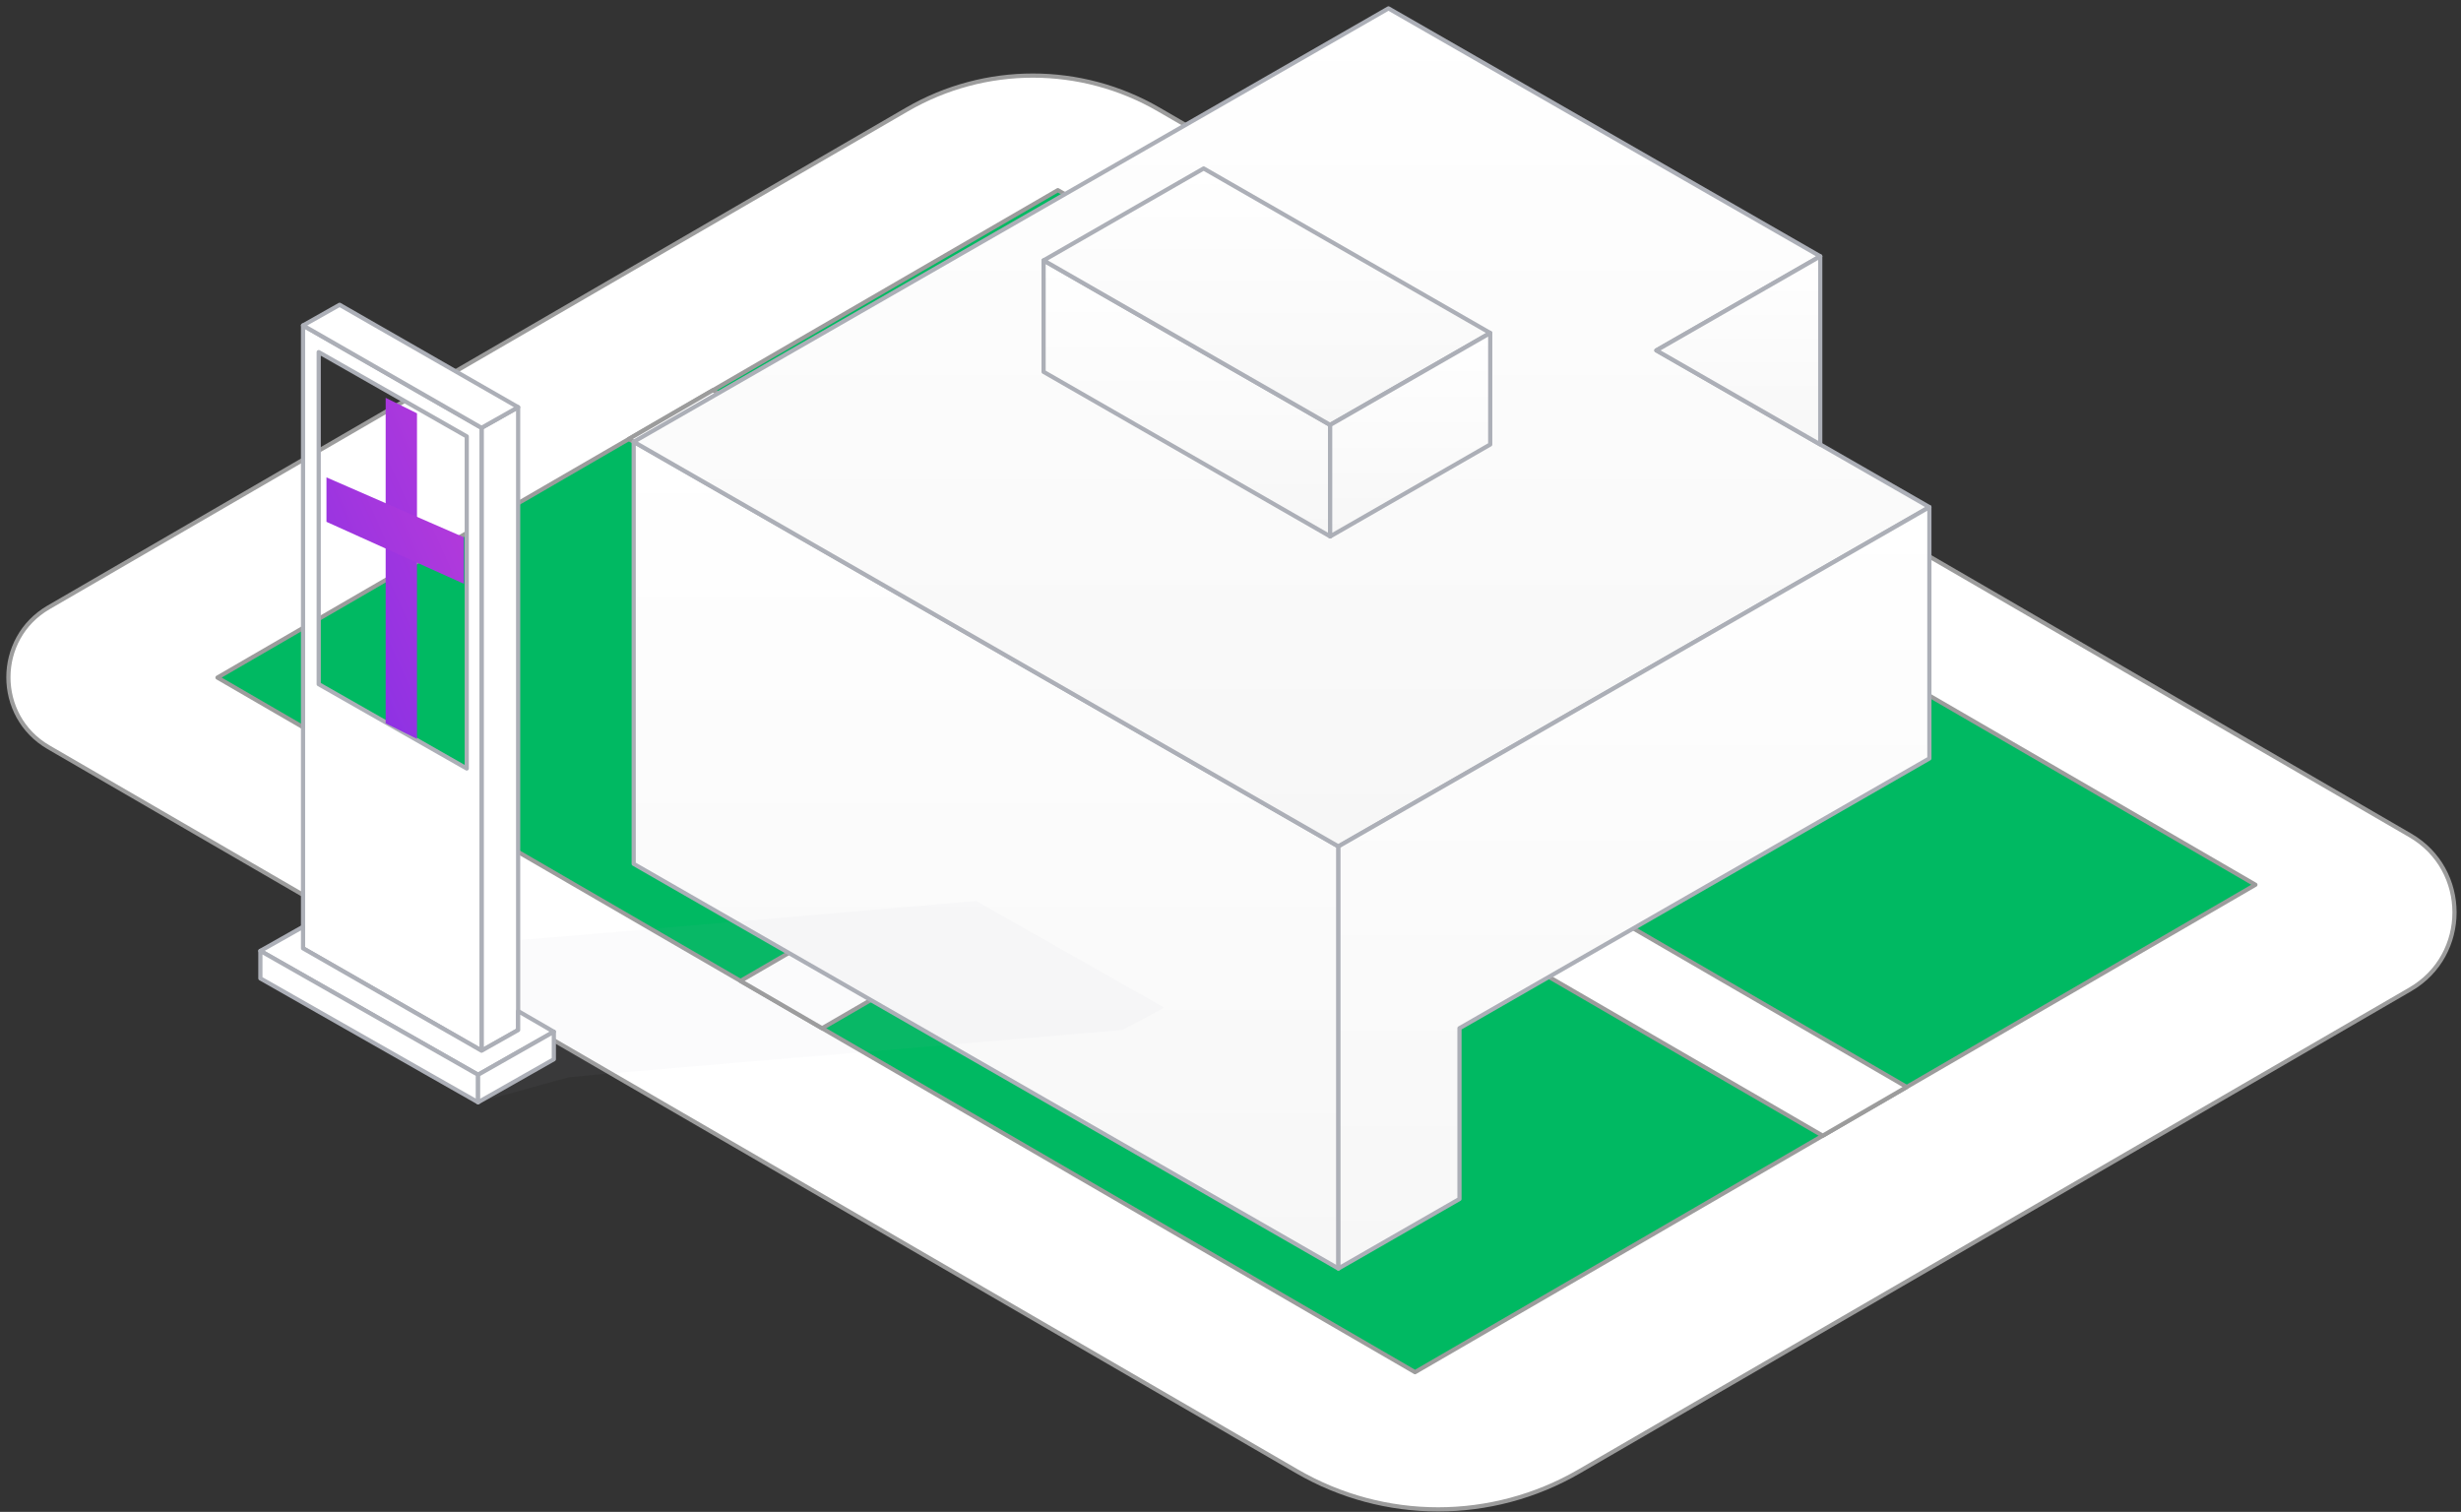
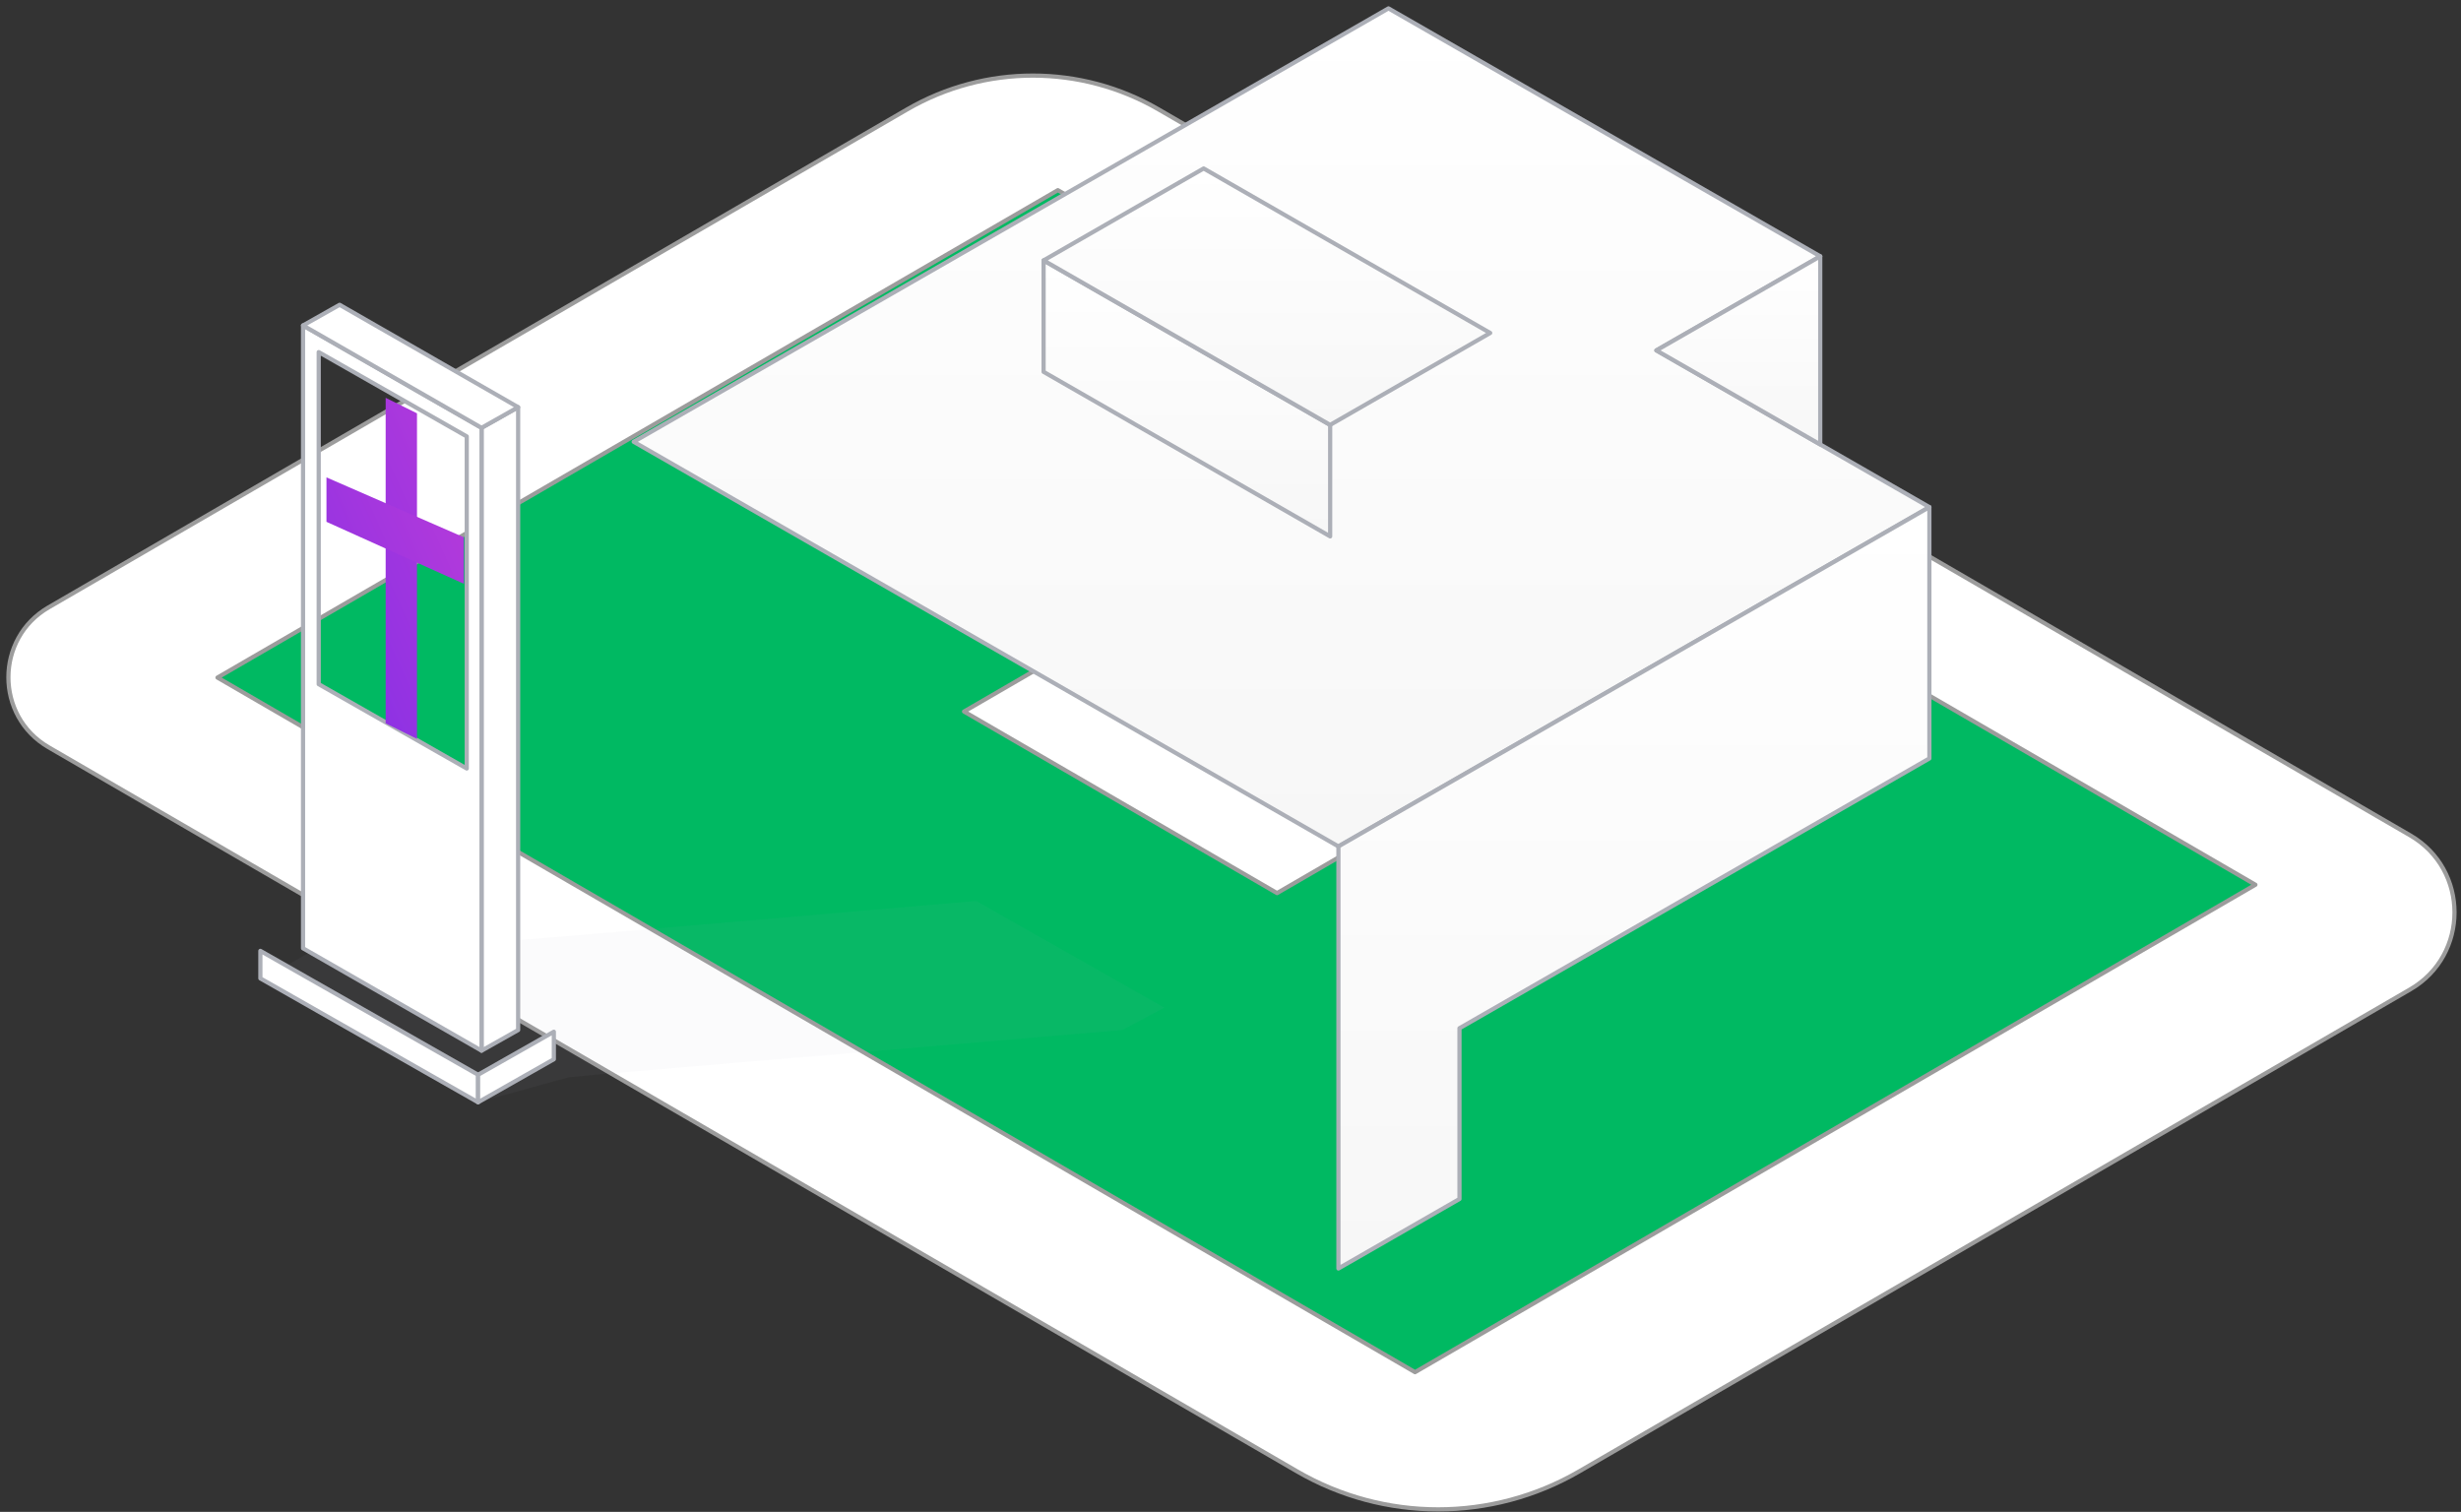
<svg xmlns="http://www.w3.org/2000/svg" width="293" height="180" viewBox="0 0 293 180" fill="none">
  <rect x="0" y="0" width="293" height="180" fill="#333333" stroke="none" />
  <path d="M286.958 99.462L137.949 13.032C128.68 7.656 117.259 7.656 107.991 13.032L5.787 72.313C-0.596 76.015 -0.596 85.269 5.787 88.971L154.434 175.189C164.82 181.213 177.617 181.213 188.004 175.189L286.958 117.794C293.982 113.72 293.982 103.535 286.958 99.462Z" fill="white" stroke="#9C9C9C" stroke-width="0.5" stroke-miterlimit="10" stroke-linejoin="round" />
  <path d="M25.894 80.672L168.471 163.371L268.523 105.337L125.945 22.641L25.894 80.672Z" fill="#00B962" stroke="#9C9C9C" stroke-width="0.5" stroke-miterlimit="10" stroke-linejoin="round" />
-   <path d="M227.009 129.414L181.135 102.806L196.96 93.627L171.209 78.691L196.896 63.792L187.184 58.159L161.498 73.058L137.09 58.901L121.702 67.826L84.869 46.462L74.866 52.266L111.697 73.628L95.076 83.269L120.517 98.026L88.165 116.79L97.877 122.423L130.229 103.659L154.947 117.997L171.132 108.609L217.006 135.216L227.009 129.414Z" fill="white" stroke="#9C9C9C" stroke-width="0.5" stroke-miterlimit="10" stroke-linejoin="round" />
  <path d="M177.26 91.704L139.995 70.089L114.776 84.716L152.042 106.332L177.26 91.704Z" fill="white" stroke="#9C9C9C" stroke-width="0.5" stroke-miterlimit="10" stroke-linejoin="round" />
-   <path d="M75.446 52.597V102.853L159.351 151.032V100.775L75.446 52.597Z" fill="url(#paint0_linear)" stroke="#ACAFB7" stroke-width="0.5" stroke-miterlimit="10" stroke-linejoin="round" />
  <path d="M75.446 52.599L165.308 1L216.715 30.516L197.205 41.718L229.708 60.376L159.351 100.777L75.446 52.599Z" fill="url(#paint1_linear)" stroke="#ACAFB7" stroke-width="0.5" stroke-miterlimit="10" stroke-linejoin="round" />
  <path d="M159.35 151.027L173.761 142.753V122.422L229.707 90.301V60.373L159.35 100.772V151.027Z" fill="url(#paint2_linear)" stroke="#ACAFB7" stroke-width="0.5" stroke-miterlimit="10" stroke-linejoin="round" />
  <path d="M216.713 30.515L197.204 41.718L216.713 52.917V30.515Z" fill="url(#paint3_linear)" stroke="#ACAFB7" stroke-width="0.5" stroke-miterlimit="10" stroke-linejoin="round" />
  <path d="M124.247 31.006L158.365 50.592V63.862L124.247 44.272V31.006Z" fill="url(#paint4_linear)" stroke="#ACAFB7" stroke-width="0.5" stroke-miterlimit="10" stroke-linejoin="round" />
  <path d="M124.247 31.002L143.304 20.058L177.419 39.644L158.363 50.588L124.247 31.002Z" fill="url(#paint5_linear)" stroke="#ACAFB7" stroke-width="0.5" stroke-miterlimit="10" stroke-linejoin="round" />
-   <path d="M158.366 50.594V63.867L177.422 52.921V39.648L158.366 50.594Z" fill="url(#paint6_linear)" stroke="#ACAFB7" stroke-width="0.5" stroke-miterlimit="10" stroke-linejoin="round" />
  <path opacity="0.05" d="M31.208 116.591L39.709 111.777L45.411 111.88L47.381 113.006L60.859 111.982L65.006 111.675L116.221 107.271L138.615 119.971L133.639 122.634L70.812 127.96L67.701 128.268L56.919 131.238L31.208 116.591Z" fill="#ACAFB7" />
  <path d="M57.334 125.095V50.94L61.688 48.481V120.383V122.637L57.334 125.095Z" fill="white" stroke="#ACAFB7" stroke-width="0.5" stroke-miterlimit="10" stroke-linecap="round" stroke-linejoin="round" />
  <path d="M37.945 41.923V81.459L55.57 91.497V51.961L37.945 41.923ZM57.332 50.937V125.092L36.079 112.903V110.24V38.748L57.332 50.937Z" fill="white" stroke="#ACAFB7" stroke-width="0.5" stroke-miterlimit="10" stroke-linecap="round" stroke-linejoin="round" />
  <path d="M45.916 86.122V47.364L49.645 49.21V87.968L45.916 86.122Z" fill="url(#paint7_linear)" />
  <path d="M38.868 62.129V56.837L55.236 63.974V69.511L38.868 62.129Z" fill="url(#paint8_linear)" />
-   <path d="M57.333 125.094L61.688 122.636V120.382L65.938 122.841L56.919 127.962L31 113.213L36.08 110.345V112.905L57.333 125.094Z" fill="white" stroke="#ACAFB7" stroke-width="0.5" stroke-miterlimit="10" stroke-linecap="round" stroke-linejoin="round" />
  <path d="M61.687 48.479L57.332 50.937L36.079 38.748L40.433 36.29L61.687 48.479Z" fill="white" stroke="#ACAFB7" stroke-width="0.5" stroke-miterlimit="10" stroke-linecap="round" stroke-linejoin="round" />
  <path d="M31 113.211L56.919 127.96V131.238L31 116.489V113.211Z" fill="white" stroke="#ACAFB7" stroke-width="0.5" stroke-miterlimit="10" stroke-linecap="round" stroke-linejoin="round" />
  <path d="M56.919 131.238V127.96L65.939 122.839V126.116L56.919 131.238Z" fill="white" stroke="#ACAFB7" stroke-width="0.5" stroke-miterlimit="10" stroke-linecap="round" stroke-linejoin="round" />
  <defs>
    <linearGradient id="paint0_linear" x1="117.399" y1="52.597" x2="117.399" y2="151.032" gradientUnits="userSpaceOnUse">
      <stop stop-color="white" />
      <stop offset="1" stop-color="#F7F7F7" />
    </linearGradient>
    <linearGradient id="paint1_linear" x1="152.577" y1="1" x2="152.577" y2="100.777" gradientUnits="userSpaceOnUse">
      <stop stop-color="white" />
      <stop offset="1" stop-color="#F7F7F7" />
    </linearGradient>
    <linearGradient id="paint2_linear" x1="194.528" y1="60.373" x2="194.528" y2="151.027" gradientUnits="userSpaceOnUse">
      <stop stop-color="white" />
      <stop offset="1" stop-color="#F7F7F7" />
    </linearGradient>
    <linearGradient id="paint3_linear" x1="206.959" y1="30.515" x2="206.959" y2="52.917" gradientUnits="userSpaceOnUse">
      <stop stop-color="white" />
      <stop offset="1" stop-color="#F7F7F7" />
    </linearGradient>
    <linearGradient id="paint4_linear" x1="141.306" y1="31.006" x2="141.306" y2="63.862" gradientUnits="userSpaceOnUse">
      <stop stop-color="white" />
      <stop offset="1" stop-color="#F7F7F7" />
    </linearGradient>
    <linearGradient id="paint5_linear" x1="150.833" y1="20.058" x2="150.833" y2="50.588" gradientUnits="userSpaceOnUse">
      <stop stop-color="white" />
      <stop offset="1" stop-color="#F7F7F7" />
    </linearGradient>
    <linearGradient id="paint6_linear" x1="167.894" y1="39.648" x2="167.894" y2="63.867" gradientUnits="userSpaceOnUse">
      <stop stop-color="white" />
      <stop offset="1" stop-color="#F7F7F7" />
    </linearGradient>
    <linearGradient id="paint7_linear" x1="54.211" y1="27.062" x2="-16.337" y2="58.483" gradientUnits="userSpaceOnUse">
      <stop stop-color="#C13DD7" />
      <stop offset="1" stop-color="#4622F5" />
    </linearGradient>
    <linearGradient id="paint8_linear" x1="50.48" y1="28.908" x2="-20.068" y2="60.328" gradientUnits="userSpaceOnUse">
      <stop stop-color="#C13DD7" />
      <stop offset="1" stop-color="#4622F5" />
    </linearGradient>
  </defs>
</svg>